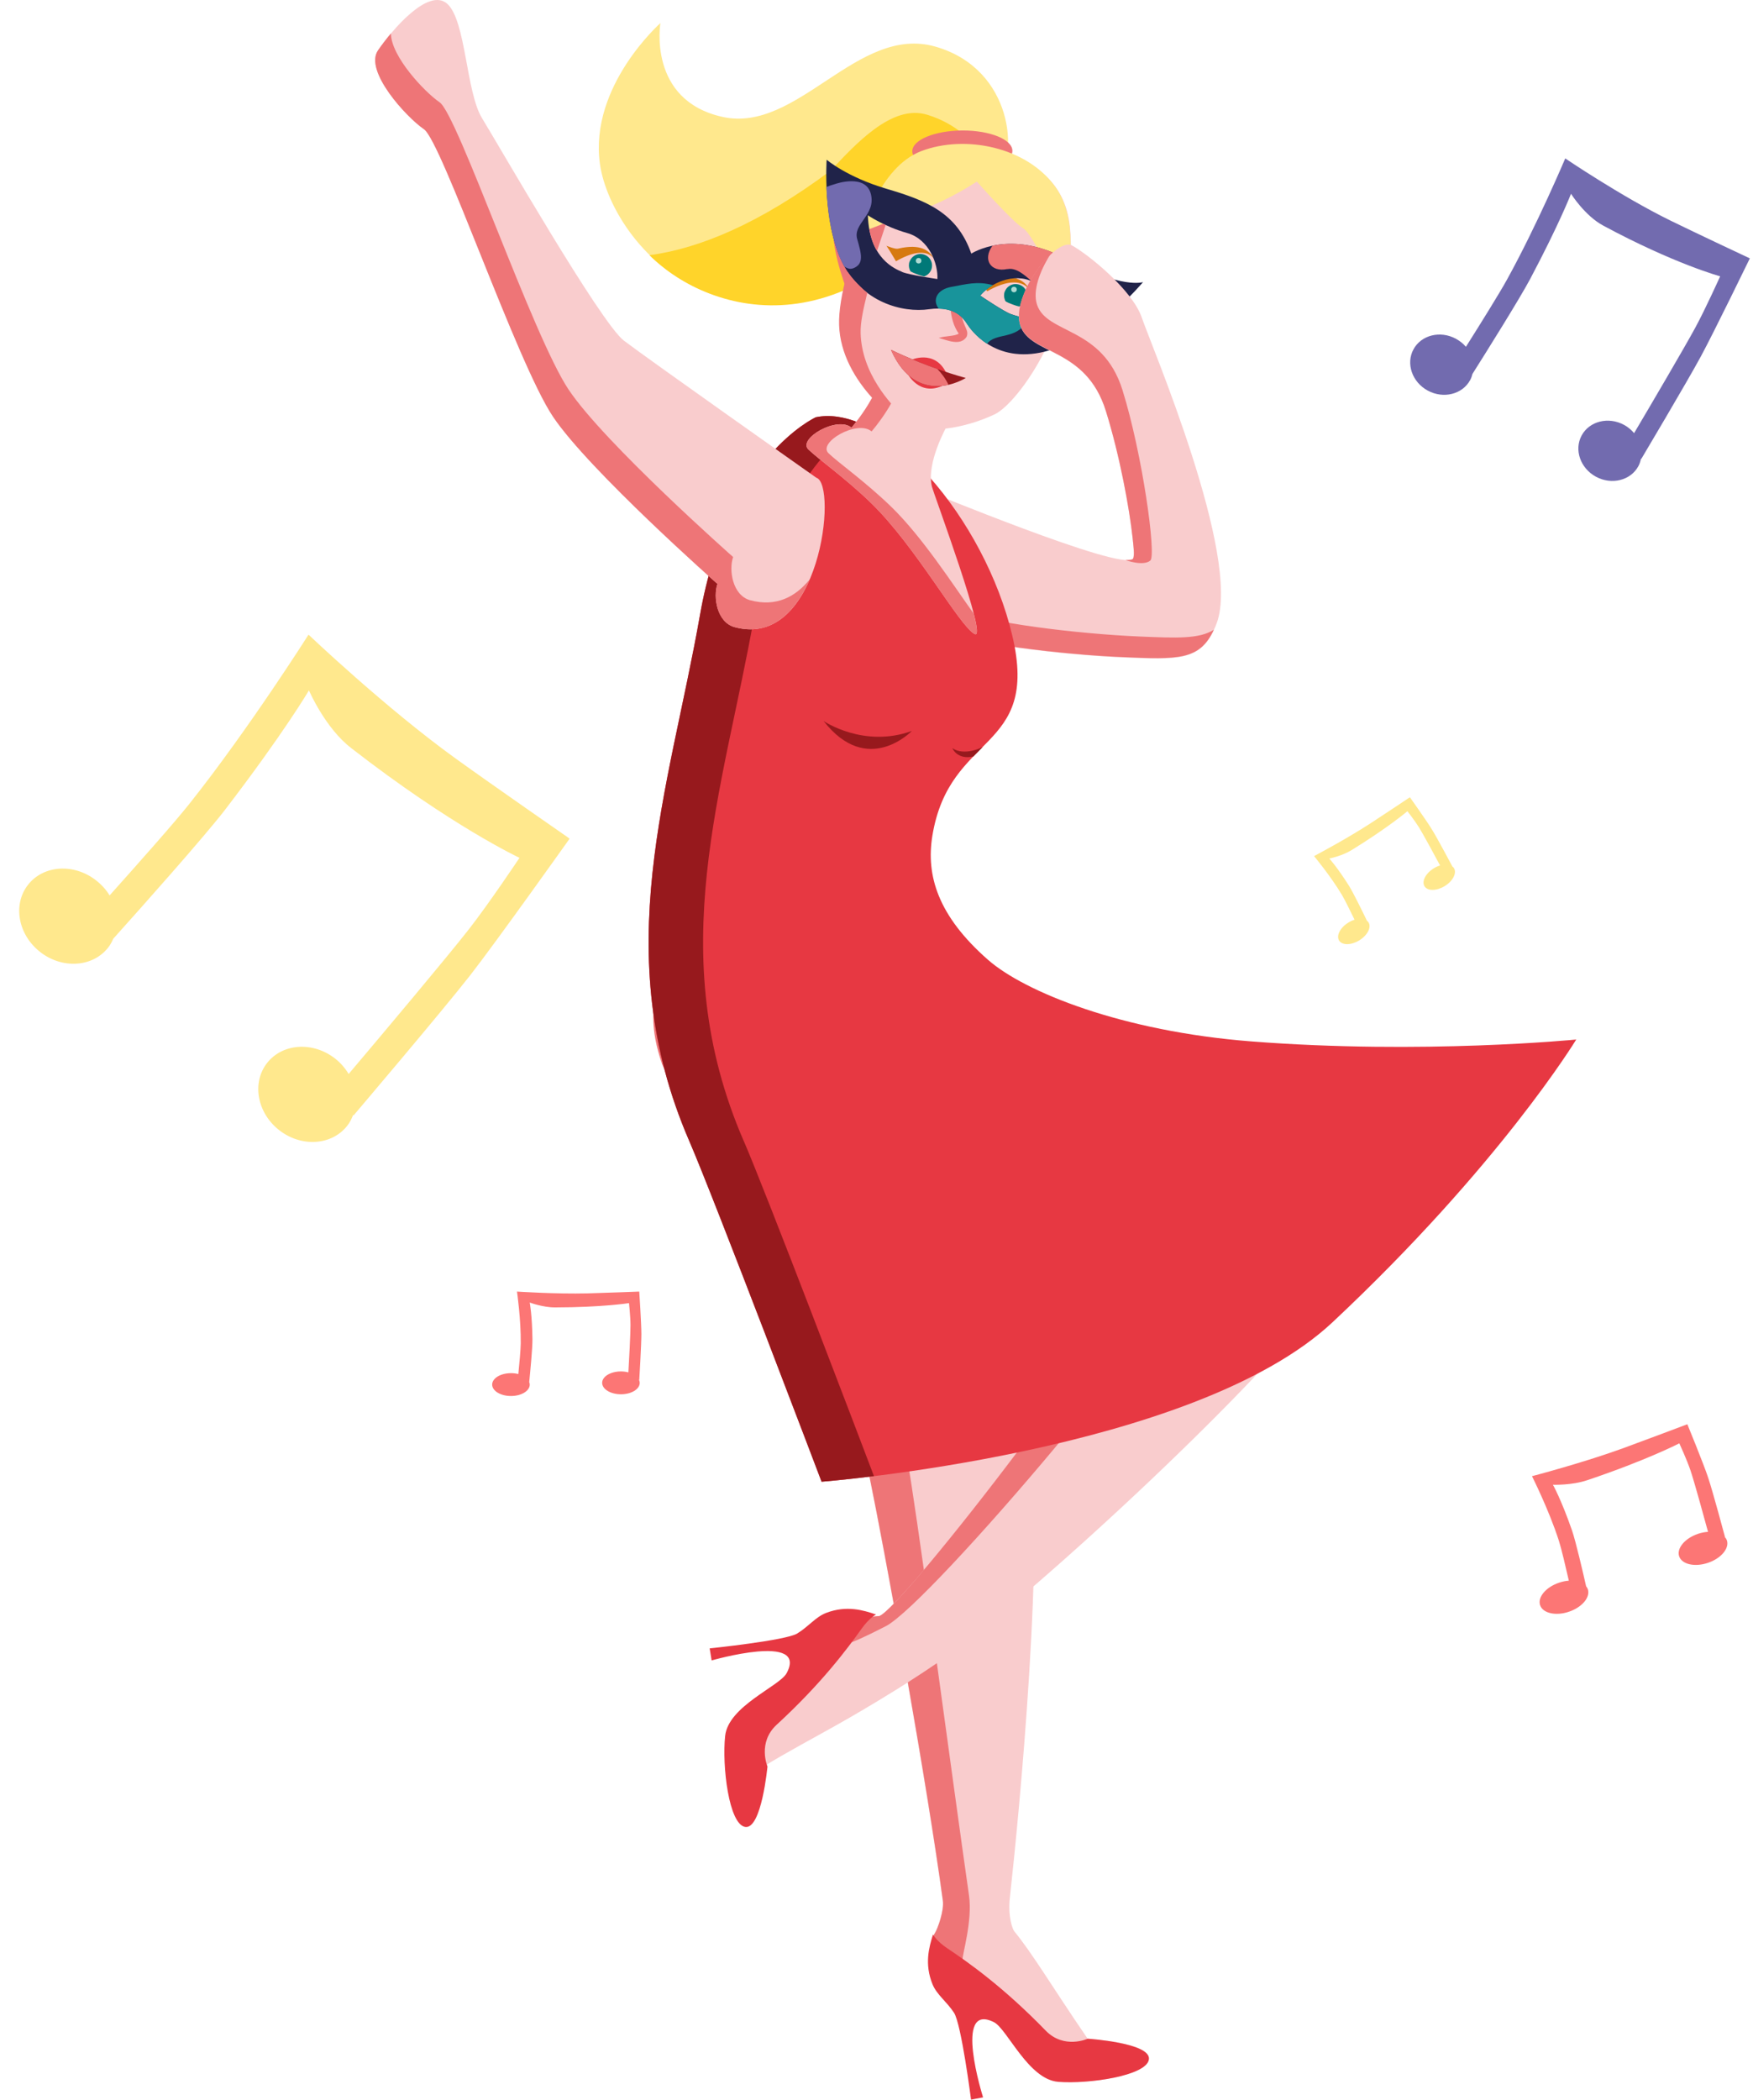
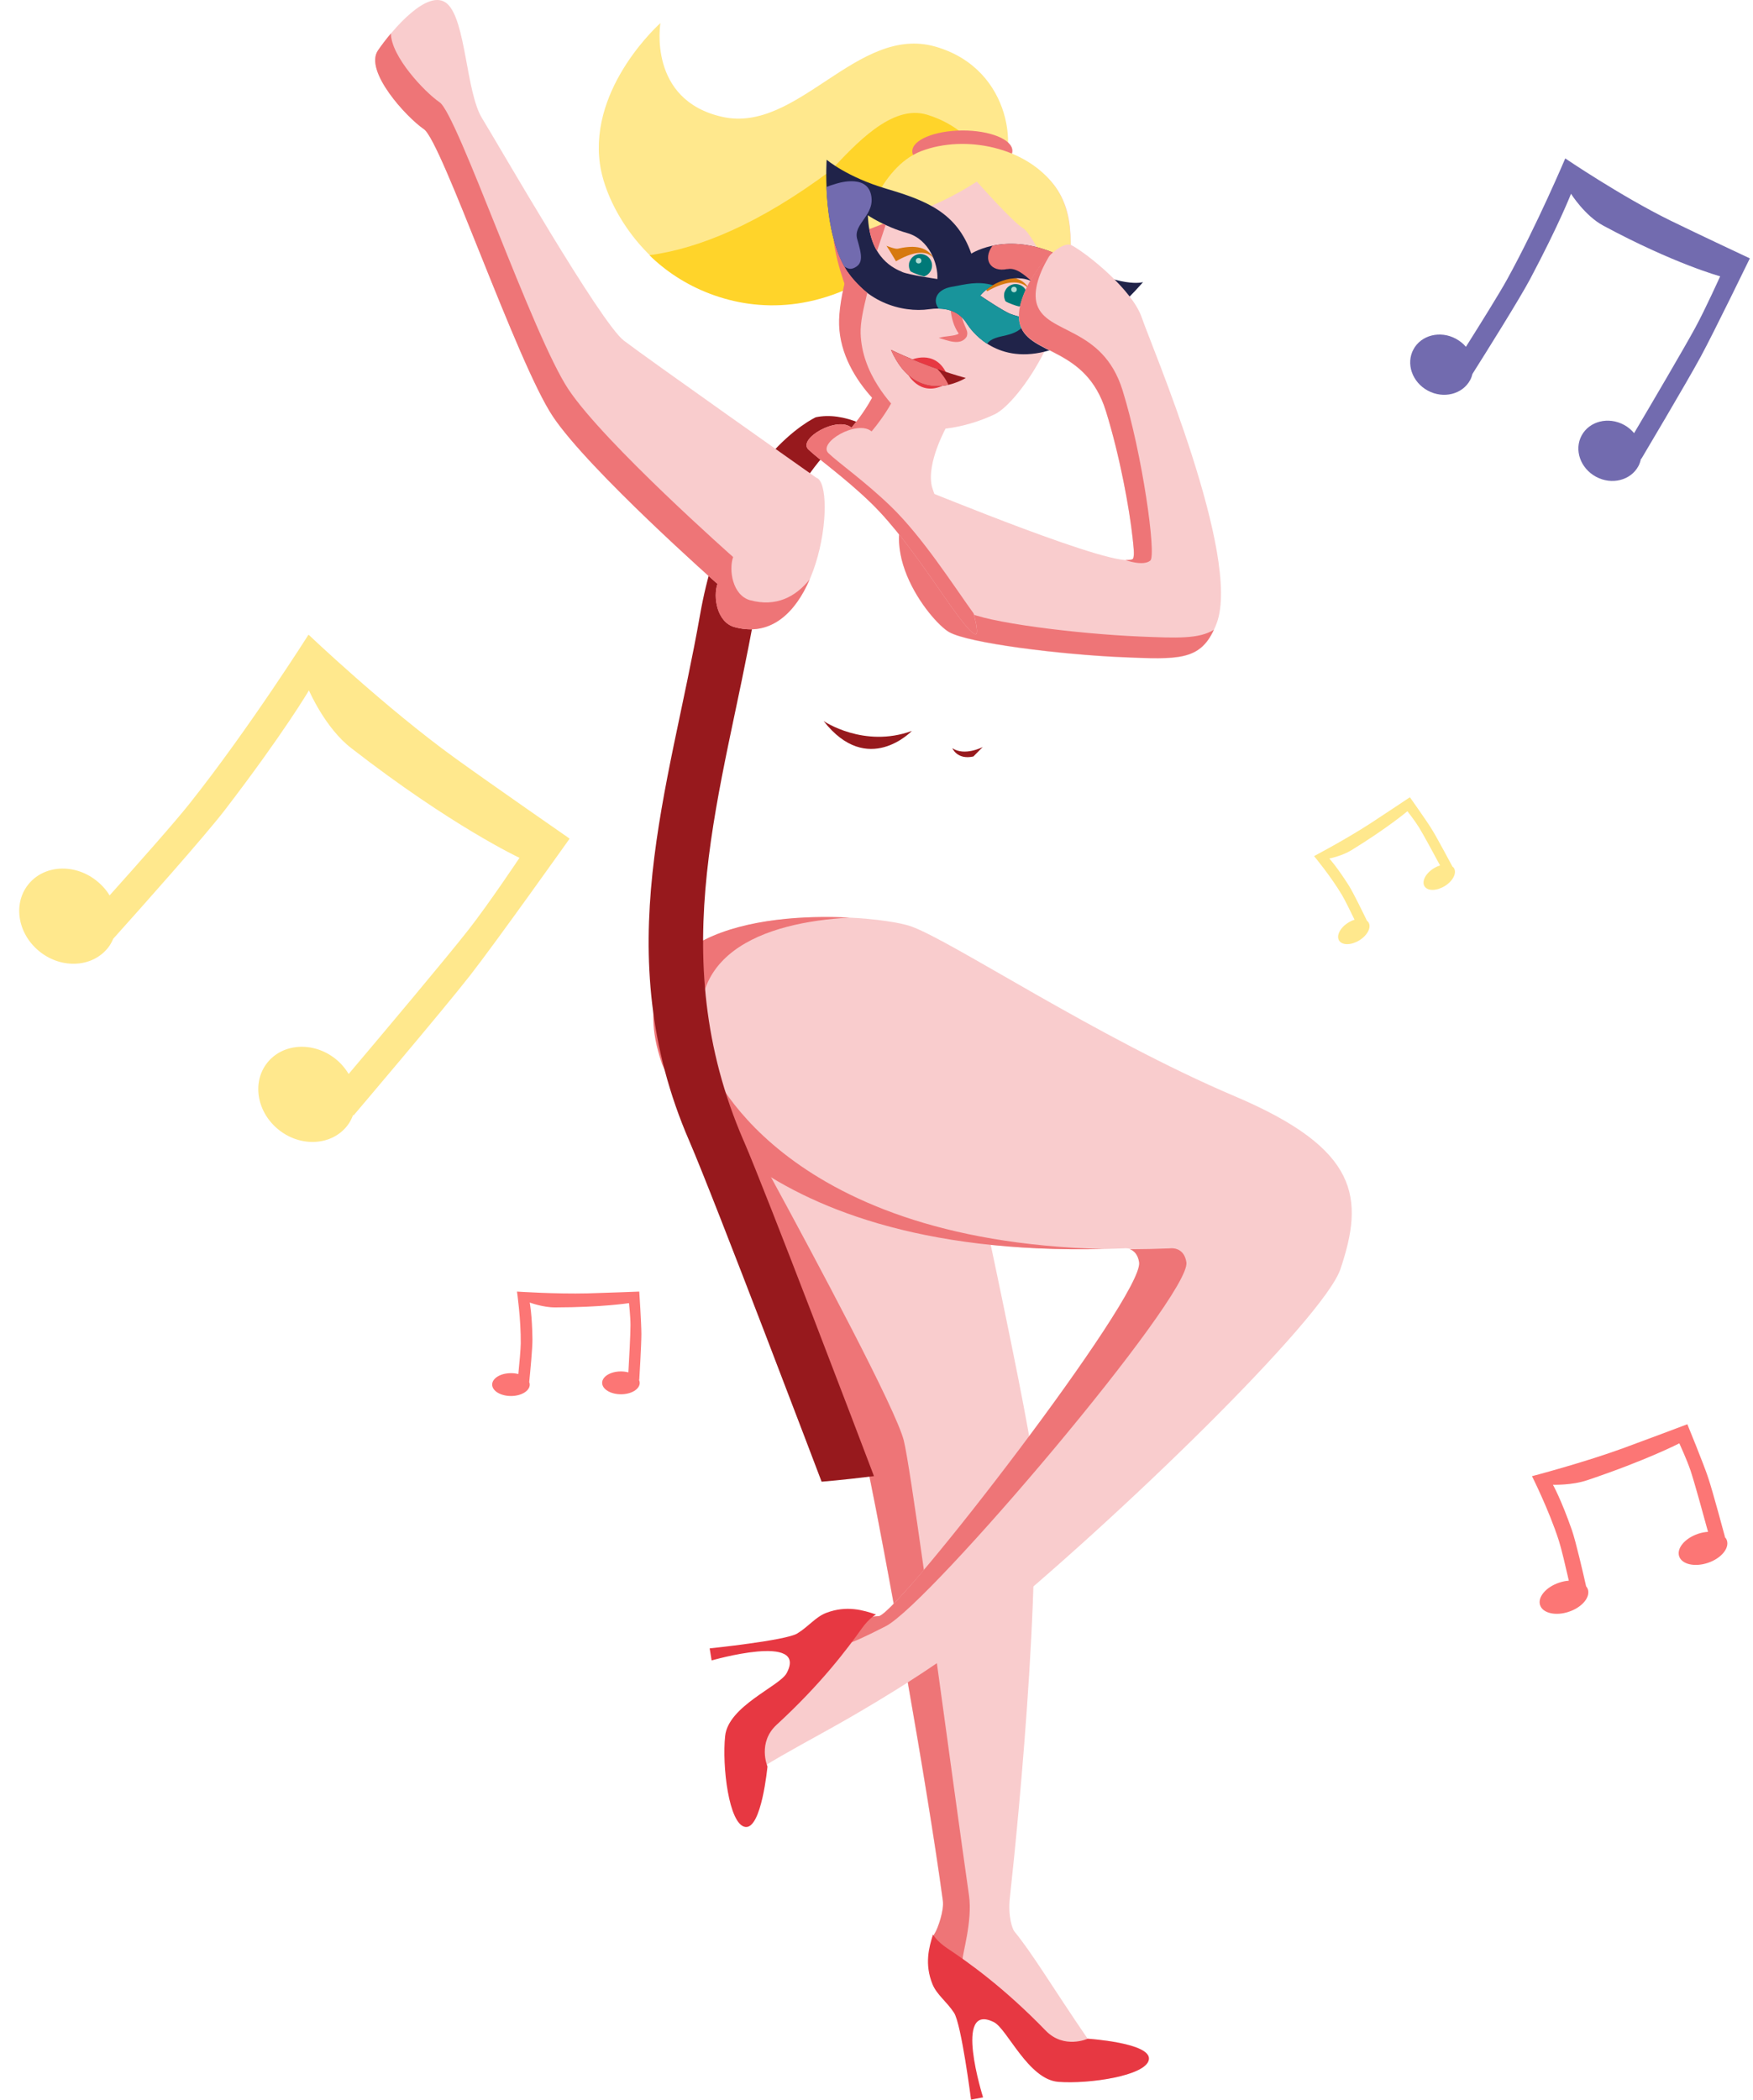
<svg xmlns="http://www.w3.org/2000/svg" id="Camada_2" viewBox="0 0 587.66 703.67">
  <defs>
    <style>
      .cls-1 {
        fill: #e73842;
      }

      .cls-2 {
        fill: #202349;
      }

      .cls-3 {
        clip-path: url(#clippath-4);
      }

      .cls-4 {
        fill: #e73842;
      }

      .cls-5 {
        fill: #addad2;
      }

      .cls-6 {
        fill: #ffd42a;
      }

      .cls-7 {
        fill: #ee7577;
      }

      .cls-8 {
        fill: none;
      }

      .cls-9 {
        fill: #007978;
      }

      .cls-10 {
        fill: #97191d;
      }

      .cls-11 {
        clip-path: url(#clippath-1);
      }

      .cls-12 {
        fill: #ee7576;
      }

      .cls-13 {
        fill: #ffe88d;
      }

      .cls-14 {
        clip-path: url(#clippath-3);
      }

      .cls-15 {
        fill: #f9cccd;
      }

      .cls-16 {
        fill: #fc7675;
      }

      .cls-17 {
        fill: #ffe88d;
      }

      .cls-18 {
        fill: #ee7577;
      }

      .cls-19 {
        fill: #f9cccd;
      }

      .cls-20 {
        clip-path: url(#clippath-2);
      }

      .cls-21 {
        fill: #d67910;
      }

      .cls-22 {
        fill: #726baf;
      }

      .cls-23 {
        clip-path: url(#clippath);
      }

      .cls-24 {
        fill: #18949b;
      }
    </style>
    <clipPath id="clippath">
      <rect class="cls-8" x="438.97" y="276.51" width="46" height="32" transform="translate(-84.77 285) rotate(-31.55)" />
    </clipPath>
    <clipPath id="clippath-1">
      <rect class="cls-8" x="483.21" y="63.55" width="90.38" height="85.85" transform="translate(183.21 520.46) rotate(-61.57)" />
    </clipPath>
    <clipPath id="clippath-2">
      <rect class="cls-8" x="508.72" y="486.42" width="67" height="47" transform="translate(-133.68 198.17) rotate(-18.48)" />
    </clipPath>
    <clipPath id="clippath-3">
      <rect class="cls-8" x="165" y="432.84" width="50" height="35" />
    </clipPath>
    <clipPath id="clippath-4">
      <rect class="cls-8" x="26.63" y="227.65" width="139.2" height="135.5" transform="translate(-195.82 189.44) rotate(-52.01)" />
    </clipPath>
  </defs>
  <g id="Camada_1-2" data-name="Camada_1">
    <path class="cls-13" d="M333.94,60.34c7.79-7.75,5.8-37.24-20.38-44.72-26.17-7.48-46.12,29.14-71.34,23.56-25.22-5.58-20.83-31.44-20.83-31.44,0,0-23.86,21.09-20.29,47.11,3.93,28.5,51.69,86.23,132.83,5.49Z" />
    <path class="cls-6" d="M310.79,38.45c-11.9-3.68-24.28,10.24-32.37,18.76-23.72,17.68-43.89,26.06-60.7,28.32,20.51,20.29,69.5,34.26,112.21-32.19-3.7-6.39-9.83-12.02-19.14-14.9Z" />
-     <path class="cls-18" d="M339.39,50.54c-.02-3.81-7.54-6.85-16.81-6.81-9.27.05-16.77,3.17-16.75,6.97.01,3.81,7.54,6.85,16.81,6.81,9.27-.05,16.77-3.17,16.75-6.97Z" />
+     <path class="cls-18" d="M339.39,50.54c-.02-3.81-7.54-6.85-16.81-6.81-9.27.05-16.77,3.17-16.75,6.97.01,3.81,7.54,6.85,16.81,6.81,9.27-.05,16.77-3.17,16.75-6.97" />
    <path class="cls-19" d="M222.23,356.32s25.31,67.44,154.47,62.05c0,0,4.73-.79,5.55,4.68,1.63,11.14-80.29,116.7-87.56,118.56-3.83.98-14.94-.1-14.94-.1,0,0-2.94,13.45-7.79,18.86-4.85,5.41-28.07,15.6-27.35,21.74.73,6.15-3.07,24.92,6.29,25.68,4.48.35-.77-12.03,5.27-15.87,6.04-3.85,19.08-10.83,24.81-14.09,5.42-3.07,30.8-17.5,47.16-30.79,46.83-38.04,115.66-105.25,121.22-121.74,8.02-23.83,6.38-40.16-35.31-57.86-46.44-19.71-95.33-52.4-108.8-57.04-13.47-4.65-102.88-11.98-82.97,45.96l-.04-.03Z" />
    <path class="cls-19" d="M234.66,380.67s51.82,93.62,55.45,108.21c2.77,11.02,19.59,101.39,25.91,148.1.46,3.35-1.72,9.35-2.64,10.81-3.66,5.91.16,15.68.41,16.99,1.3,6.93,11.42-3.64,19.3,4.77,7.88,8.41,12.69,27.28,22.75,28.07,10.06.79,28.39-2.09,29.17-7.63.78-5.54-20.36-6.69-20.36-6.69-11.88-17.35-18.51-28.6-24.61-36.02-.64-.77-2.21-5.07-1.5-11.33,2.93-26.38,12.26-121.57,6.23-155.96-6.82-38.74-34.54-163.84-34.54-163.84,0,0-96.58-33.11-75.54,64.51h-.03Z" />
    <g>
      <path class="cls-7" d="M369.94,418.58c-109.89-2.7-132.25-62.26-132.25-62.26l.04.03c-12.66-36.84,18.88-47.29,47-48.82-29.82-1.57-78.01,4.71-62.86,48.82l-.04-.03s24.48,65.21,148.11,62.26Z" />
      <path class="cls-7" d="M296.93,545c14.84-7.59,102.42-110.81,100.79-121.95-.83-5.47-5.55-4.68-5.55-4.68-4.6.19-9.05.28-13.38.3,1.28.49,2.66,1.66,3.07,4.38,1.63,11.14-79.89,116.7-87.17,118.56,0,0-3.83,0-5.53,1.27-3.86,2.87-7.32,8.42-5.48,8.04,2.2-.46,6.69-2.56,13.25-5.92Z" />
    </g>
    <g>
      <path class="cls-7" d="M316.09,636.98c.46,3.35-1.72,9.35-2.64,10.81-3.66,5.91.16,15.68.41,16.99,1.11,5.92,8.65-.91,15.73,2.19-3.06-3.29-6.33-7.48-6.87-10.36-.25-1.31,3.36-12.72,2.12-21.37-2.92-20.41-6.94-50.05-10.77-77.85-3.25,2.22-6.54,4.38-9.74,6.42,4.56,26,9.09,53.47,11.76,73.17Z" />
      <path class="cls-7" d="M333.16,669.56c-1.15-1.23-2.36-2.05-3.57-2.58,4.29,4.62,8.17,7.48,3.57,2.58Z" />
      <path class="cls-7" d="M302.97,482.74c-2.58-10.33-29.29-60.26-44.68-88.55-11.33-6.97-19.37-14.41-24.93-20.83.39,2.35.84,4.78,1.39,7.3h-.03s51.82,93.62,55.45,108.22c1.19,4.75,4.99,24.22,9.44,48.58,2.63-2.69,6.09-6.58,10.11-11.3-3.11-22.02-5.67-39.12-6.75-43.42Z" />
    </g>
    <path class="cls-1" d="M312.76,648.35c-1.32,4.25-2.92,9.84-.15,16.66,1.46,3.53,4.73,5.76,7.2,9.53,2.47,3.77,5.71,29.12,5.71,29.12l4.04-.76s-10.19-32.15,3.65-25.19c4.43,2.24,11.5,19.2,21.56,19.99s29.63-2,30.38-7.53c.75-5.53-20.5-6.93-20.5-6.93,0,0-7.94,3.64-14.1-2.71-14.11-14.55-26.03-22.96-33.01-27.6-3.56-2.37-4.78-4.62-4.78-4.62v.03Z" />
    <path class="cls-1" d="M293.66,541.07c-4.21-1.42-9.78-3.16-16.68-.54-3.59,1.37-5.9,4.58-9.74,6.92-3.84,2.34-29.34,4.98-29.34,4.98l.66,4.04s32.49-9.38,25.14,4.27c-2.36,4.38-19.55,11.02-20.61,21.04-1.07,10.02,1.22,29.6,6.72,30.49,5.5.88,7.47-20.26,7.47-20.26,0,0-3.43-8.02,3.1-14.01,14.93-13.72,23.67-25.42,28.52-32.25,2.49-3.51,4.76-4.67,4.76-4.67v-.03Z" />
    <path class="cls-19" d="M313.49,49.44s41.9-4.63,45.16,26.44c3.26,31.07-17.32,59.18-25.14,62.94-10.04,4.8-23.33,6.96-29.9,3.04-6.57-3.92-21.34-16.86-21.86-33.56-.52-16.7,14.73-56.25,31.75-58.82v-.03Z" />
    <path class="cls-7" d="M298.73,135.24c-.53.96-1.08,1.87-1.64,2.73l1.64-2.73Z" />
    <path class="cls-9" d="M304.92,87.63c-.35.96-.29,1.97.07,2.83.02.13.17.37.17.37,0,0,.05.25,2.29,1.09,2,.75,2.42.7,2.42.7,0,0,.19-.07.28-.12.92-.4,1.67-1.17,2.05-2.17.75-1.99-.26-4.22-2.29-4.96-2.03-.74-4.23.27-4.97,2.29v-.03Z" />
    <path class="cls-21" d="M345.21,97.35s-2.86-6.24-14.27.27l-2.08-3.48-1.54-2.39s3.37,1.85,4.22,1.65c4.01-.89,11.33-1.63,13.67,3.95Z" />
    <path class="cls-21" d="M313.34,87.27s-2.11-5.95-12.98.29l-2.08-3.48-1.12-1.71s2.91,1.17,3.77.98c4.01-.89,10.03-1.65,12.38,3.93h.03Z" />
    <path class="cls-9" d="M336.82,97.71c-.35.96-.29,1.97.07,2.83.02.13.17.37.17.37,0,0,.05.25,2.29,1.09,2,.75,2.42.7,2.42.7,0,0,.19-.07.28-.12.92-.4,1.67-1.17,2.05-2.17.75-1.99-.26-4.22-2.29-4.96-2.03-.74-4.23.27-4.97,2.29v-.03Z" />
    <path class="cls-12" d="M319.3,94.32c1.91,5.23,2.21,10.7,4.5,15.66.26.68.75,1.51.27,2.83-2.09,3.37-6.76,1.1-9.37.44,2.25-.72,5.5-.54,6.69-1.46-3.3-4.67-3.35-11.84-2.12-17.46h.03Z" />
    <path class="cls-4" d="M305.17,120.72s8.12-3.91,12.09,4.34l-12.09-4.34Z" />
    <path class="cls-4" d="M316.34,129.1c-8.21,4.05-12.2-4.04-12.2-4.04l12.2,4.04Z" />
    <path class="cls-10" d="M298.68,117.23s11.56,5.73,25.07,9.44c0,0-16.31,10.42-25.07-9.44Z" />
    <path class="cls-19" d="M299.38,75.47s10.99-3.65,15.28,1.39l-15.28-1.39Z" />
    <path class="cls-18" d="M299.38,75.47c4.01-3.73,12.98-4.52,15.28,1.39-5.27-1.92-9.7-.46-15.28-1.39Z" />
    <path class="cls-19" d="M349.02,90.12s-7.26-8.99-13.63-7.06l13.63,7.06Z" />
    <path class="cls-18" d="M349.02,90.12c-5.19-2.23-8.16-5.84-13.63-7.06,5.13-3.74,12.27,1.79,13.63,7.06Z" />
    <path class="cls-7" d="M288.46,76.1s-3.5-5.76-7.73-1.99c-4.23,3.77,3.05,22.91,3.05,22.91l6.66-14.12-1.97-6.81Z" />
    <path class="cls-17" d="M327.44,60.87s-9.58,6.37-18.48,9.29c-8.9,2.93-19.98,7.82-19.98,7.82,0,0,5.44-21.86,19.92-27.36,14.48-5.5,35.36-1.52,45.03,12.21,9.68,13.73,2.17,37.13,2.17,37.13,0,0-9.51-21.3-13.09-23.44-3.58-2.14-15.54-15.67-15.54-15.67h-.03Z" />
    <path class="cls-2" d="M357.81,86.98c-19.19-10.55-32.2-1.98-32.2-1.98-4.8-13.72-15.08-17.8-28.39-21.72-13.3-3.92-20.1-9.75-20.1-9.75,0,0-1.42,20.84,5.19,34.32,6.61,13.47,20.22,17.07,29.16,15.78,8.94-1.28,11.71,3.36,12.77,4.94,1.17,1.8,9.13,13.47,26.08,9.25,16.95-4.18,32.86-23.28,32.86-23.28,0,0-7.1,2.43-25.33-7.58h-.03ZM302.39,91.11c-2.21-.97-10.98-4.29-11.45-18.95,0,0,5.66,3.83,13.15,5.93,7.49,2.1,10.42,10.48,10.16,15.42,0,0-9.65-1.39-11.85-2.37v-.03ZM338.94,105.28c-2.27-.76-10.35-6.22-10.35-6.22,3.13-3.83,10.99-8.02,17.96-4.5,6.96,3.52,13.71,4.5,13.71,4.5-10.33,10.51-19.04,7.02-21.31,6.22Z" />
    <path class="cls-12" d="M337.69,90.2c2.7-.61,5.48,1.65,8.08,4,.29.11.54.23.83.37,3.04,1.55,6.02,2.57,8.44,3.27,1.83-1.73,1-4.72-.19-8.93-.36-1.22-.17-2.32.26-3.36-9.46-4.44-17.22-4.3-22.42-3.19-3.36,4.7-.56,9,5.01,7.79l-.03.04Z" />
    <path class="cls-24" d="M344,107.87c.27-.48.42-.94.57-1.4-2.7-.09-4.71-.87-5.62-1.16-2.27-.76-10.35-6.22-10.35-6.22,1-1.21,2.48-2.48,4.28-3.52-5.28-1.46-9.13-.27-13.92.57-4.91.86-6.5,4.43-4.26,7.32,6.39.12,8.57,3.78,9.49,5.16.56.85,2.72,4.05,6.71,6.61,2.76-3.83,9.83-1.35,13.08-7.35h.03Z" />
    <path class="cls-22" d="M285.86,89.98c3.91-1.43,2.95-4.76,1.49-9.9-1.47-5.15,6.29-8,4.61-14.99-1.71-6.99-11.82-3.47-11.82-3.47-1.14.31-2.16.67-3.12,1.05.3,7.25,1.45,17.42,5.22,25.15.26.51.52,1.03.82,1.53,1.01.64,1.96.92,2.8.6v.03Z" />
    <path class="cls-15" d="M308.79,163.83c.23-.21,67.31,27.86,71.02,23.43,1.22-1.45-2.42-28.05-9.1-49.49-6.68-21.43-25.35-18.62-28.66-28.65-3.31-10.03,12.05-29.72,17.26-26.89,5.21,2.82,20.26,14.84,23.45,24.2,3.18,9.36,33.43,80.11,25.12,102.41-4.75,12.67-11.81,12.31-31.4,11.49-20.96-.89-51.88-4.7-58.35-8.45-6.47-3.75-27.98-30.66-9.3-48.06h-.03Z" />
    <g>
      <path class="cls-7" d="M370.71,137.67c4.73,15.18,7.93,32.94,8.97,42.53.22,2.37.84,5.94.13,7.05-.31.5-2.56.44-2.56.44,0,0,5.96,2.2,8.38.17,2.07-1.73-2.65-35.67-9.33-57.11-6.68-21.43-25.35-18.62-28.66-28.65-1.52-4.6.9-11.24,4.46-16.8-5.95,5.64-12.31,16.9-10.06,23.71,3.31,10.03,21.98,7.21,28.66,28.65Z" />
      <path class="cls-7" d="M382.08,213.32c-20.96-.89-51.88-4.7-58.35-8.45-5.65-3.27-22.75-24.19-14.58-41.03-.18-.07-.3-.1-.33-.11-18.66,17.4,2.84,44.31,9.31,48.05,6.47,3.74,37.4,7.56,58.35,8.45,18.3.76,25.67,1.12,30.43-9.17-4.95,3.11-12.34,2.78-24.83,2.26Z" />
      <path class="cls-7" d="M308.79,163.73s.02,0,.02,0c0,0,0,0,.01-.01h-.03Z" />
    </g>
-     <path class="cls-1" d="M273.39,139.89s-29.45,13.37-38.73,66.15c-10.37,58.97-30.95,113.18-3.64,176.28,8.5,19.64,44.39,114.26,44.39,114.26,0,0,124.63-9.73,171.32-53.47,56.07-52.54,81.67-94.73,81.67-94.73,0,0-51.63,5.11-108.94.63-43.31-3.37-75.96-16.55-88.27-27.36-16.79-14.74-20.79-28.24-18.64-41.51,5.73-35.11,36.07-27.91,26.81-67.09-9.26-39.2-42.7-78.1-65.98-73.19v.03Z" />
    <path class="cls-10" d="M249.29,382.32c-27.31-63.1-6.73-117.31,3.64-176.28,7.37-41.9,27.43-58.95,35.4-64.21-5.2-2.18-10.27-2.96-14.93-1.98v.03s-29.44,13.37-38.72,66.15c-10.37,58.97-30.95,113.18-3.64,176.28,8.5,19.64,44.39,114.26,44.39,114.26,0,0,6.69-.52,17.55-1.87-5.06-13.33-35.89-94.39-43.68-112.39Z" />
    <path class="cls-19" d="M240.55,195.71s-43.02-38.02-55.13-56.05c-12.11-18.03-37.26-92.22-43.28-96.35-6.01-4.13-20.09-19.54-15.41-26.41,4.68-6.87,16.9-21.23,23.19-15.64,6.29,5.6,6.3,29.64,11.69,38.38,5.39,8.74,39.66,68.48,47.53,74.51s64.51,45.95,64.51,45.95c7.27,2.14,1.26,57.84-27.39,50.06-5.94-1.63-7.24-10.12-5.74-14.47h.03Z" />
    <path class="cls-7" d="M251.5,201.17c-5.94-1.63-7.24-10.12-5.74-14.47h.03s-43.02-38.02-55.13-56.06c-12.11-18.03-37.26-92.22-43.28-96.35-5.18-3.55-16.31-15.46-16.33-23.09-1.74,2.07-3.25,4.09-4.35,5.69-4.68,6.87,9.39,22.28,15.41,26.41,6.01,4.13,31.17,78.32,43.28,96.35,12.11,18.03,55.13,56.05,55.13,56.05h-.03c-1.5,4.36-.21,12.84,5.74,14.47,12.36,3.36,20.51-5.11,25.19-15.99-4.77,5.93-11.33,9.31-19.92,6.98Z" />
    <path class="cls-19" d="M285.42,143.35s9.4-10.66,10.17-19.44c.6-7.19,21.9,18.77,21.9,18.77,0,0-7.06,12.37-5.08,20.4.67,2.68,18.99,51.8,14.33,49.4-5.14-2.67-19.55-29.2-34.79-43.97-8.67-8.39-17.57-14.62-20.93-17.86-3.76-3.59,9.7-11.38,14.44-7.31h-.03Z" />
    <path class="cls-10" d="M276.11,241.65s13.46,9.18,29.57,3.31c0,0-14.85,15.56-29.57-3.31Z" />
    <path class="cls-10" d="M329.37,250.39s-6.04,3.12-10.11.35c0,0,1.58,4,7.05,2.78l3.07-3.09v-.03Z" />
    <g class="cls-23">
      <path class="cls-13" d="M486.81,290.25s-4.98-9.35-6.8-12.31c-1.73-2.81-7.37-10.76-7.37-10.76,0,0-8.87,5.93-13.24,8.77-8.28,5.38-18.89,10.96-18.89,10.96,0,0,5.55,6.65,9.32,12.97.96,1.6,2.84,5.43,4.26,8.35-.69.21-1.39.53-2.08.96-2.73,1.67-4.12,4.37-3.11,6.01s4.04,1.62,6.77-.05c2.73-1.67,4.12-4.37,3.11-6.01-.14-.23-.33-.41-.54-.57-1.39-2.88-4.59-9.42-6.01-11.7-3.98-6.3-6.6-9.15-6.6-9.15,0,0,4.27-.84,7.48-2.83,12.29-7.57,18.7-13.03,18.7-13.03,0,0,2.6,3.34,3.93,5.51,1.4,2.29,5.13,9.15,7.02,12.68-.69.21-1.42.52-2.11.95-2.73,1.67-4.12,4.37-3.11,6.01,1.01,1.65,4.04,1.62,6.77-.05,2.73-1.67,4.12-4.37,3.11-6.01-.17-.27-.41-.49-.68-.67l.07-.02Z" />
    </g>
    <g class="cls-11">
      <path class="cls-22" d="M550.2,153.82s15.27-25.67,19.95-34.31c4.43-8.18,16.45-32.92,16.45-32.92,0,0-18.04-8.46-26.79-12.75-16.54-8.15-35.09-20.75-35.09-20.75,0,0-9.47,22.39-19.52,40.6-2.54,4.61-8.9,14.81-13.78,22.54-.9-1.07-2.03-1.97-3.36-2.7-5.25-2.84-11.62-1.25-14.22,3.54-2.6,4.8-.45,11,4.8,13.84,5.25,2.84,11.62,1.25,14.21-3.55.37-.68.59-1.36.77-2.06,4.81-7.61,15.7-25,19.27-31.68,9.87-18.6,13.76-28.68,13.76-28.68,0,0,4.65,7.41,10.88,10.71,23.73,12.77,39.12,16.95,39.12,16.95,0,0-4.89,10.86-8.32,17.18-3.61,6.66-14.77,25.65-20.53,35.38-.9-1.07-2.04-2.05-3.37-2.77-5.25-2.84-11.62-1.25-14.21,3.54-2.6,4.8-.45,11,4.8,13.84,5.25,2.84,11.62,1.25,14.21-3.54.43-.79.7-1.66.87-2.52l.08.12Z" />
    </g>
    <g class="cls-20">
      <path class="cls-16" d="M578.25,515.02s-4.02-15.02-5.64-19.87c-1.53-4.59-6.96-17.84-6.96-17.84,0,0-14.54,5.49-21.67,8.09-13.52,4.91-30.41,9.32-30.41,9.32,0,0,5.72,11.36,9.02,21.66.84,2.61,2.27,8.71,3.33,13.36-1.04.07-2.14.29-3.26.67-4.42,1.48-7.27,4.86-6.37,7.55.9,2.69,5.22,3.68,9.63,2.2,4.42-1.48,7.27-4.86,6.37-7.55-.13-.38-.34-.7-.58-1-1.03-4.58-3.45-15-4.73-18.73-3.6-10.34-6.39-15.29-6.39-15.29,0,0,6.34.24,11.55-1.54,19.93-6.7,30.82-12.34,30.82-12.34,0,0,2.6,5.64,3.78,9.19,1.25,3.74,4.3,14.79,5.84,20.47-1.05.07-2.19.27-3.31.65-4.42,1.48-7.27,4.86-6.37,7.55.9,2.69,5.21,3.68,9.63,2.2,4.42-1.48,7.27-4.86,6.37-7.55-.15-.44-.42-.84-.75-1.19h.11Z" />
    </g>
    <g class="cls-14">
      <path class="cls-16" d="M214.3,462.45s.71-11.56.71-15.36c0-3.6-.71-14.24-.71-14.24,0,0-11.59.45-17.26.6-10.73.27-23.73-.6-23.73-.6,0,0,1.36,9.37,1.26,17.42-.03,2.04-.45,6.69-.81,10.22-.76-.2-1.59-.3-2.47-.3-3.48,0-6.3,1.71-6.3,3.83s2.82,3.83,6.3,3.83,6.3-1.71,6.3-3.83c0-.3-.07-.57-.18-.85.35-3.48,1.11-11.41,1.08-14.34-.1-8.15-.91-12.31-.91-12.31,0,0,4.43,1.67,8.54,1.64,15.69-.02,24.74-1.44,24.74-1.44,0,0,.5,4.6.5,7.38,0,2.93-.45,11.46-.71,15.83-.76-.2-1.61-.32-2.49-.32-3.48,0-6.3,1.71-6.3,3.83s2.82,3.83,6.3,3.83,6.3-1.71,6.3-3.83c0-.35-.1-.7-.25-1.02l.08.02Z" />
    </g>
    <g class="cls-3">
      <path class="cls-13" d="M118.49,373.86s29.8-35.06,39.11-46.98c8.82-11.3,33.36-45.83,33.36-45.83,0,0-25.84-17.92-38.31-26.91-23.59-17.04-49.22-41.45-49.22-41.45,0,0-20.03,31.65-39.96,56.72-5.04,6.35-17.34,20.2-26.73,30.68-1.13-1.88-2.66-3.58-4.54-5.05-7.42-5.8-17.65-5.13-22.82,1.5-5.17,6.62-3.34,16.71,4.08,22.5,7.42,5.8,17.65,5.13,22.82-1.5.73-.93,1.24-1.92,1.69-2.94,9.27-10.32,30.3-33.92,37.42-43.15,19.74-25.73,28.18-40.08,28.18-40.08,0,0,5.39,12.62,14.22,19.38,33.58,26.1,56.36,36.74,56.36,36.74,0,0-10.18,15.26-17,23.98-7.18,9.19-29.02,35.17-40.27,48.46-1.13-1.88-2.65-3.7-4.54-5.17-7.42-5.8-17.65-5.13-22.82,1.5-5.17,6.62-3.34,16.71,4.08,22.5,7.42,5.8,17.65,5.13,22.82-1.5.85-1.09,1.49-2.35,1.96-3.62l.1.2Z" />
    </g>
    <path class="cls-7" d="M298.69,169.76c-8.68-8.39-17.57-14.62-20.94-17.86-3.76-3.58,9.67-11.36,14.43-7.32.16-.19,2.51-2.89,4.9-6.62.56-.86,1.11-1.77,1.64-2.73-1.57-1.82-3.11-3.85-4.47-6.02-3.19-5.03-5.53-10.95-5.74-17.43-.12-3.76.91-8.24,2.23-13.63-3.3-2.81-5.57-5.5-6.59-7.06-1.93,6.75-3.01,13.25-2.86,17.81.31,9.78,5.49,18.26,11.06,24.41-2.9,5.4-6.71,9.78-6.92,10.01-4.76-4.03-18.18,3.74-14.42,7.33,3.35,3.23,12.25,9.46,20.92,17.86,15.24,14.76,29.65,41.29,34.79,43.97,1.21.62.87-2.24-.32-6.87-6.96-9.67-17.13-25.6-27.72-35.86Z" />
    <path class="cls-7" d="M294.02,84.08l2.86-8.66-.85-.4-4.63,1.78s.84,4.83,2.62,7.29Z" />
    <path class="cls-7" d="M314.24,123.67c-9.01-3.19-15.57-6.44-15.57-6.44,5.42,12.3,13.74,12.98,19.29,11.72-1.03-2.14-2.36-3.89-3.72-5.28Z" />
    <circle class="cls-5" cx="307.95" cy="87.38" r=".93" />
    <circle class="cls-5" cx="339.92" cy="97.03" r=".93" />
  </g>
</svg>